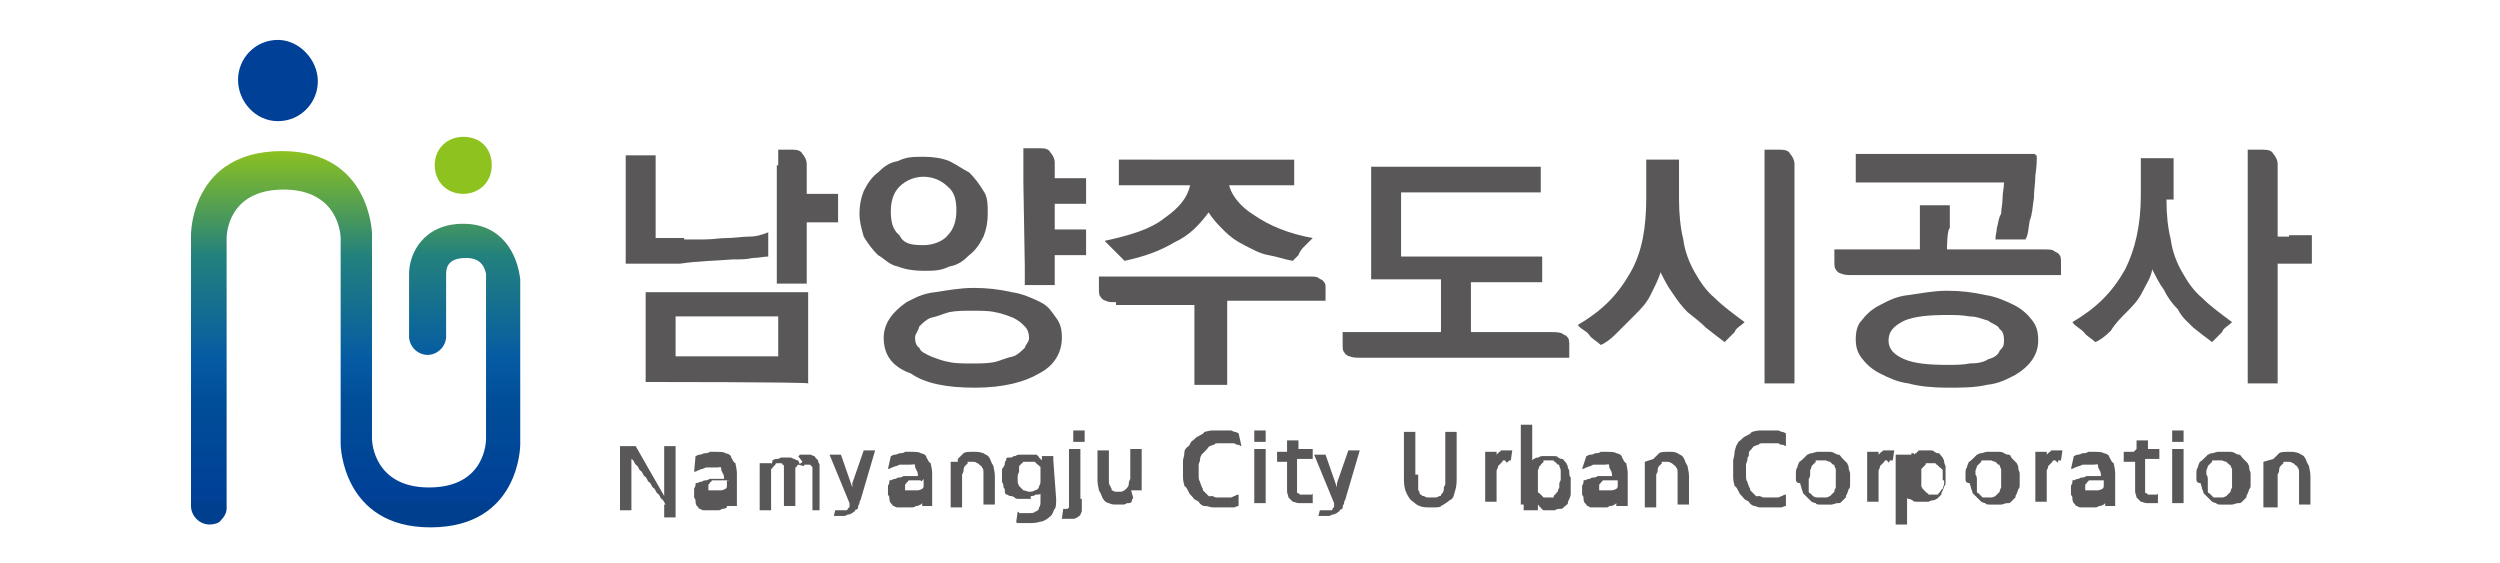
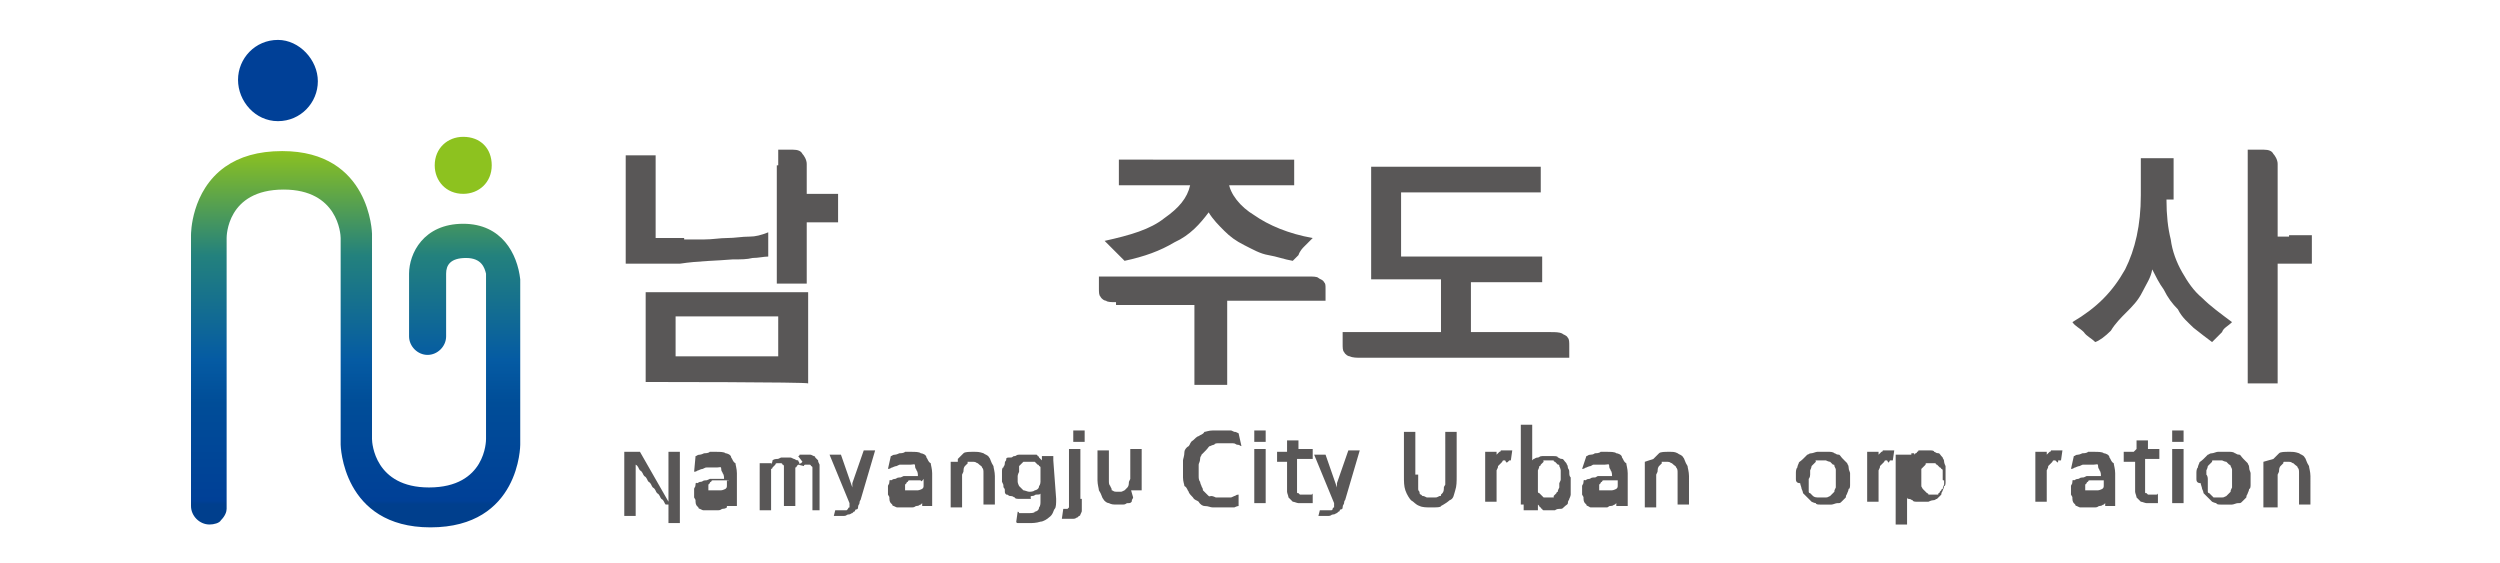
<svg xmlns="http://www.w3.org/2000/svg" version="1.1" id="레이어_1" x="0px" y="0px" viewBox="0 0 175.4 39.5" style="enable-background:new 0 0 175.4 39.5;" xml:space="preserve">
  <style type="text/css">
	.st0{fill:#595757;}
	.st1{fill:#8DC21F;}
	.st2{fill:#004097;}
	.st3{fill:url(#SVGID_1_);}
</style>
  <g>
    <g>
      <g>
        <path class="st0" d="M47.8,16.8c0.6,0,1.1,0,1.6,0c0.6,0,1.1-0.1,1.6-0.1c0.6,0,1-0.1,1.6-0.1c0.4,0,0.8-0.1,1.3-0.3v1.7     c-0.3,0-0.7,0.1-1.1,0.1c-0.4,0.1-0.8,0.1-1.4,0.1c-1.1,0.1-2.4,0.1-3.7,0.3c-1.3,0-2.5,0-3.8,0v-5.6c0-0.3,0-0.6,0-1     c0-0.3,0-0.6,0-1h2.1c0,0.1,0,0.1,0,0.3c0,0.1,0,0.1,0,0.3v5.2h2V16.8z M45.3,26.8v-4.1c0-0.4,0-0.7,0-1.1s0-0.7,0-1.1h11.4     c0,0.4,0,0.7,0,1s0,0.7,0,1v4.4C56.7,26.8,45.3,26.8,45.3,26.8z M54.6,22.2h-7.2V25h7.2V22.2z M54.6,11.6c0-0.3,0-0.4,0-0.7     c0-0.1,0-0.4,0-0.4h1c0.4,0,0.6,0.1,0.7,0.3c0.1,0.1,0.3,0.4,0.3,0.7v2.1h0.8c0.3,0,0.6,0,0.7,0c0.3,0,0.6,0,0.7,0v2     c-0.3,0-0.6,0-0.7,0c-0.3,0-0.6,0-0.7,0h-0.8v3.1c0,0.1,0,0.4,0,0.6c0,0.1,0,0.4,0,0.6h-2.1c0-0.1,0-0.4,0-0.6c0-0.1,0-0.4,0-0.6     v-7.1H54.6z" />
-         <path class="st0" d="M60.3,15c0-0.6,0.1-1.1,0.3-1.6c0.3-0.6,0.6-1,1-1.3c0.4-0.4,0.8-0.7,1.4-0.8c0.6-0.3,1.1-0.3,1.8-0.3     s1.3,0.1,1.8,0.3c0.6,0.3,1,0.6,1.4,0.8c0.4,0.4,0.7,0.8,1,1.3c0.3,0.4,0.3,1,0.3,1.6c0,0.6-0.1,1.1-0.3,1.6     c-0.3,0.6-0.6,1-1,1.3c-0.4,0.4-0.8,0.7-1.4,0.8c-0.6,0.3-1.1,0.3-1.8,0.3s-1.3-0.1-1.8-0.3c-0.6-0.1-1-0.6-1.4-0.8     c-0.4-0.4-0.7-0.8-1-1.3C60.4,15.9,60.3,15.5,60.3,15z M62,23.7c0-1,0.6-1.8,1.6-2.5c0.6-0.3,1.1-0.6,2-0.7     c0.7-0.1,1.7-0.3,2.7-0.3c1,0,1.8,0.1,2.7,0.3c0.7,0.1,1.4,0.4,2,0.7c0.6,0.3,0.8,0.7,1.1,1.1c0.3,0.4,0.4,0.8,0.4,1.4     c0,1.1-0.6,2-1.6,2.5c-1,0.6-2.5,1-4.5,1c-2,0-3.5-0.3-4.5-1C62.5,25.7,62,24.8,62,23.7z M64.8,17.2c0.7,0,1.4-0.3,1.7-0.7     c0.4-0.4,0.6-1,0.6-1.7s-0.1-1.3-0.6-1.7c-0.4-0.4-1-0.7-1.7-0.7s-1.3,0.3-1.7,0.7c-0.4,0.4-0.6,1-0.6,1.7s0.1,1.3,0.6,1.7     C63.4,17.1,63.9,17.2,64.8,17.2z M64.2,23.7c0,0.3,0.1,0.6,0.3,0.7c0.1,0.3,0.4,0.4,0.8,0.6c0.3,0.1,0.7,0.3,1.3,0.4     c0.4,0.1,1,0.1,1.6,0.1c0.6,0,1.1,0,1.6-0.1c0.4-0.1,0.8-0.3,1.3-0.4c0.3-0.1,0.6-0.4,0.8-0.6c0.1-0.3,0.3-0.4,0.3-0.7     s-0.1-0.6-0.3-0.8s-0.4-0.4-0.8-0.6c-0.3-0.1-0.7-0.3-1.3-0.4c-0.4-0.1-1-0.1-1.6-0.1c-0.6,0-1.1,0-1.6,0.1     c-0.4,0.1-0.8,0.3-1.3,0.4c-0.3,0.1-0.6,0.4-0.8,0.6C64.4,23.3,64.2,23.4,64.2,23.7z M71.8,12.8c0-0.1,0-0.4,0-0.7     c0-0.3,0-0.4,0-0.7s0-0.4,0-0.6c0-0.1,0-0.3,0-0.4H73c0.4,0,0.6,0.1,0.7,0.3c0.1,0.1,0.3,0.4,0.3,0.7v1.1h1.4c0.3,0,0.6,0,0.8,0     v1.8c-0.1,0-0.3,0-0.4,0c-0.1,0-0.3,0-0.4,0H74v1.8h1.4c0.3,0,0.6,0,0.8,0v1.8c-0.1,0-0.3,0-0.4,0c-0.1,0-0.3,0-0.4,0H74v1.3     c0,0.1,0,0.3,0,0.4c0,0.1,0,0.3,0,0.4h-2.1c0-0.1,0-0.4,0-0.6c0-0.3,0-0.4,0-0.7L71.8,12.8L71.8,12.8z" />
        <path class="st0" d="M78.3,21.2c-0.3,0-0.6,0-0.7-0.1c-0.1,0-0.3-0.1-0.4-0.3c-0.1-0.1-0.1-0.3-0.1-0.6c0-0.3,0-0.6,0-0.8     c0.3,0,0.4,0,0.7,0c0.1,0,0.4,0,0.6,0h13.4c0.3,0,0.6,0,0.7,0.1c0.1,0.1,0.3,0.1,0.4,0.3C93,19.9,93,20,93,20.3     c0,0.3,0,0.4,0,0.8c-0.3,0-0.4,0-0.7,0c-0.1,0-0.4,0-0.6,0h-5.6V26c0,0.1,0,0.3,0,0.6c0,0.1,0,0.3,0,0.4h-2.3c0-0.1,0-0.3,0-0.4     s0-0.3,0-0.4v-4.8h-5.5V21.2z M86.2,12.8c0.1,0.8,0.8,1.7,1.8,2.3c1,0.7,2.4,1.3,4.1,1.6l-0.6,0.6c-0.1,0.1-0.3,0.3-0.4,0.6     c-0.1,0.1-0.3,0.3-0.4,0.4c-0.6-0.1-1.1-0.3-1.7-0.4c-0.6-0.1-1.1-0.4-1.7-0.7s-1-0.6-1.4-1c-0.4-0.4-0.8-0.8-1.1-1.3     c-0.6,0.8-1.3,1.6-2.4,2.1c-1,0.6-2.1,1-3.5,1.3c-0.1-0.1-0.4-0.4-0.7-0.7c-0.3-0.3-0.6-0.6-0.7-0.7c1.8-0.4,3.2-0.8,4.2-1.6     c1-0.7,1.6-1.4,1.8-2.3h-4c-0.1,0-0.3,0-0.4,0c-0.1,0-0.3,0-0.6,0v-1.8c0.1,0,0.3,0,0.6,0c0.1,0,0.3,0,0.4,0H90     c0.1,0,0.3,0,0.4,0c0.1,0,0.3,0,0.4,0V13c-0.1,0-0.1,0-0.3,0c-0.1,0-0.1,0-0.1,0h-4.2V12.8z" />
        <path class="st0" d="M103.2,23.3h5.6c0.3,0,0.6,0,0.8,0.1c0.1,0.1,0.3,0.1,0.4,0.3c0.1,0.1,0.1,0.3,0.1,0.6c0,0.3,0,0.4,0,0.8     c-0.3,0-0.4,0-0.7,0c-0.1,0-0.4,0-0.6,0H95.5c-0.3,0-0.6,0-0.8-0.1c-0.1,0-0.3-0.1-0.4-0.3c-0.1-0.1-0.1-0.3-0.1-0.6     c0-0.3,0-0.6,0-0.8c0.3,0,0.4,0,0.7,0c0.1,0,0.4,0,0.6,0h5.6v-3.7h-4.9v-6.3c0-0.3,0-0.6,0-0.8c0-0.3,0-0.6,0-0.8h10.7     c0.1,0,0.4,0,0.6,0s0.4,0,0.6,0v1.8c-0.1,0-0.4,0-0.6,0s-0.4,0-0.6,0h-8.6v4.5h8.7c0.1,0,0.4,0,0.6,0c0.1,0,0.4,0,0.6,0v1.8     c-0.1,0-0.4,0-0.6,0c-0.1,0-0.4,0-0.6,0h-3.8V23.3z" />
-         <path class="st0" d="M117.8,14c0,1,0.1,2,0.3,2.8c0.1,0.8,0.4,1.6,0.8,2.3c0.4,0.7,0.8,1.3,1.4,1.8c0.6,0.6,1.3,1.1,2.1,1.7     c-0.3,0.3-0.6,0.4-0.7,0.7c-0.3,0.3-0.4,0.4-0.7,0.7c-0.4-0.3-0.8-0.6-1.3-1c-0.4-0.4-0.8-0.7-1.3-1.1c-0.4-0.4-0.7-0.8-1.1-1.4     c-0.3-0.4-0.6-1-0.8-1.4c-0.1,0.4-0.4,1-0.7,1.6c-0.3,0.6-0.7,1-1.1,1.4c-0.4,0.4-0.8,0.8-1.3,1.3c-0.4,0.4-0.8,0.7-1.1,0.8     c-0.3-0.3-0.6-0.4-0.8-0.7s-0.6-0.4-0.8-0.7c1.7-1,2.8-2.1,3.7-3.7c0.8-1.4,1.1-3.1,1.1-5.2V12c0-0.1,0-0.3,0-0.4s0-0.3,0-0.4     h2.3c0,0.3,0,0.6,0,0.7s0,0.4,0,0.6V14H117.8z M125.9,25.7c0,0.1,0,0.4,0,0.6c0,0.3,0,0.4,0,0.6h-2.1c0-0.1,0-0.4,0-0.6     c0-0.1,0-0.4,0-0.6V11.9c0-0.3,0-0.6,0-0.8c0-0.3,0-0.4,0-0.6h1.1c0.4,0,0.6,0.1,0.7,0.3c0.1,0.1,0.3,0.4,0.3,0.7V25.7z" />
-         <path class="st0" d="M136.6,17.5h6.8c0.3,0,0.6,0,0.7,0.1c0.1,0.1,0.3,0.1,0.4,0.3c0.1,0.1,0.1,0.3,0.1,0.6c0,0.3,0,0.4,0,0.8     c-0.3,0-0.4,0-0.7,0c-0.1,0-0.4,0-0.6,0H130c-0.3,0-0.6,0-0.8-0.1c-0.1,0-0.3-0.1-0.4-0.3c-0.1-0.1-0.1-0.3-0.1-0.6     c0-0.3,0-0.6,0-0.8c0.3,0,0.4,0,0.7,0c0.1,0,0.4,0,0.6,0h4.7v-1.7c0-0.4,0-1,0-1.4h2.1c0,0.3,0,0.6,0,0.8s0,0.6,0,0.8     C136.6,16.1,136.6,17.5,136.6,17.5z M136.6,27.2c-1,0-2-0.1-2.7-0.3c-0.8-0.1-1.4-0.4-2-0.7s-1-0.7-1.3-1.1s-0.4-0.8-0.4-1.3     s0.1-1,0.4-1.3c0.3-0.4,0.7-0.8,1.3-1.1c0.6-0.3,1.1-0.6,2-0.7c0.8-0.1,1.7-0.3,2.7-0.3c1,0,1.8,0.1,2.7,0.3     c0.7,0.1,1.4,0.4,2,0.7s1,0.7,1.3,1.1s0.4,0.8,0.4,1.4c0,1-0.6,1.8-1.6,2.4c-0.6,0.3-1.1,0.6-2,0.7     C138.6,27.2,137.6,27.2,136.6,27.2z M142.9,10.9c0,0.4,0,0.8-0.1,1.4c0,0.6-0.1,1-0.1,1.6c-0.1,0.6-0.1,1.1-0.3,1.6     c-0.1,0.6-0.1,1-0.3,1.3H140c0-0.3,0.1-0.6,0.1-0.8c0.1-0.3,0.1-0.7,0.3-1c0-0.3,0.1-0.7,0.1-1.1c0-0.4,0.1-0.7,0.1-1.1h-9.2     c-0.1,0-0.4,0-0.6,0c-0.1,0-0.4,0-0.6,0v-2c0.1,0,0.1,0,0.3,0c0.1,0,0.1,0,0.3,0h12V10.9z M132.5,23.9c0,0.6,0.4,1,1.1,1.3     c0.7,0.3,1.7,0.4,3,0.4c0.6,0,1.1,0,1.6-0.1c0.6,0,1-0.1,1.3-0.3c0.4-0.1,0.7-0.3,0.8-0.6c0.3-0.3,0.3-0.4,0.3-0.8     c0-0.3-0.1-0.6-0.3-0.7c-0.1-0.3-0.6-0.4-0.8-0.6c-0.4-0.1-0.8-0.3-1.3-0.3c-0.6-0.1-1-0.1-1.6-0.1c-1.3,0-2.3,0.1-3,0.4     C132.8,22.9,132.5,23.3,132.5,23.9z" />
        <path class="st0" d="M152,14c0,1.1,0.1,2,0.3,2.8c0.1,0.8,0.4,1.6,0.8,2.3c0.4,0.7,0.8,1.3,1.4,1.8c0.6,0.6,1.3,1.1,2.1,1.7     c-0.3,0.3-0.6,0.4-0.7,0.7c-0.3,0.3-0.4,0.4-0.7,0.7c-0.4-0.3-0.8-0.6-1.3-1c-0.4-0.4-0.8-0.7-1.1-1.3c-0.4-0.4-0.7-0.8-1-1.4     c-0.3-0.4-0.6-1-0.8-1.4c-0.1,0.6-0.4,1-0.7,1.6c-0.3,0.6-0.7,1-1.1,1.4c-0.4,0.4-0.8,0.8-1.1,1.3c-0.4,0.4-0.8,0.7-1.1,0.8     c-0.3-0.3-0.6-0.4-0.8-0.7c-0.3-0.3-0.6-0.4-0.8-0.7c1.7-1,2.8-2.1,3.7-3.7c0.7-1.4,1.1-3.1,1.1-5.2v-1.8c0-0.1,0-0.3,0-0.4     c0-0.1,0-0.3,0-0.4h2.3c0,0.3,0,0.6,0,0.7s0,0.4,0,0.6V14H152z M160.6,16.5c0.3,0,0.6,0,0.8,0s0.6,0,0.8,0v2c-0.3,0-0.6,0-0.8,0     c-0.3,0-0.6,0-0.8,0h-0.8v7.2c0,0.1,0,0.4,0,0.6c0,0.3,0,0.4,0,0.6h-2.1c0-0.1,0-0.4,0-0.6c0-0.1,0-0.4,0-0.6V11.9     c0-0.3,0-0.6,0-0.8c0-0.3,0-0.4,0-0.6h1.1c0.4,0,0.6,0.1,0.7,0.3c0.1,0.1,0.3,0.4,0.3,0.7v5.1H160.6z" />
      </g>
      <g>
-         <path class="st0" d="M46.7,35.4c-0.1-0.1-0.1-0.3-0.3-0.4c-0.1-0.1-0.1-0.3-0.3-0.4c-0.1-0.1-0.1-0.3-0.3-0.4     c-0.1-0.1-0.1-0.3-0.3-0.4c-0.1-0.1-0.1-0.3-0.3-0.4c-0.1-0.1-0.1-0.3-0.3-0.4c-0.1-0.1-0.1-0.3-0.3-0.4     c-0.1-0.1-0.1-0.3-0.3-0.4l0,0l0,0l0,0l0,0c0,0,0,0,0-0.1c0,0,0,0,0-0.1v3.4v0.1v0.1v0.1v0.1h-0.8v-0.1v-0.1v-0.1v-0.1v-3.5v-0.1     v-0.1c0,0,0,0,0-0.1c0,0,0,0,0-0.1c0,0,0,0,0-0.1c0,0,0,0,0-0.1h1.1l2,3.5l0,0l0,0l0,0l0,0c0,0,0,0,0,0.1c0,0,0,0,0,0.1v-3.1     v-0.1v-0.1c0,0,0,0,0-0.1c0,0,0,0,0-0.1c0,0,0,0,0-0.1c0,0,0,0,0-0.1h0.8v0.1c0,0.1,0,0.1,0,0.3c0,0.1,0,0.1,0,0.3     c0,0.1,0,0.1,0,0.1v3.8c0,0,0,0,0,0.1c0,0,0,0,0,0.1v0.1v0.1h-0.8V35.4z" />
+         <path class="st0" d="M46.7,35.4c-0.1-0.1-0.1-0.3-0.3-0.4c-0.1-0.1-0.1-0.3-0.3-0.4c-0.1-0.1-0.1-0.3-0.3-0.4     c-0.1-0.1-0.1-0.3-0.3-0.4c-0.1-0.1-0.1-0.3-0.3-0.4c-0.1-0.1-0.1-0.3-0.3-0.4     c-0.1-0.1-0.1-0.3-0.3-0.4l0,0l0,0l0,0l0,0c0,0,0,0,0-0.1c0,0,0,0,0-0.1v3.4v0.1v0.1v0.1v0.1h-0.8v-0.1v-0.1v-0.1v-0.1v-3.5v-0.1     v-0.1c0,0,0,0,0-0.1c0,0,0,0,0-0.1c0,0,0,0,0-0.1c0,0,0,0,0-0.1h1.1l2,3.5l0,0l0,0l0,0l0,0c0,0,0,0,0,0.1c0,0,0,0,0,0.1v-3.1     v-0.1v-0.1c0,0,0,0,0-0.1c0,0,0,0,0-0.1c0,0,0,0,0-0.1c0,0,0,0,0-0.1h0.8v0.1c0,0.1,0,0.1,0,0.3c0,0.1,0,0.1,0,0.3     c0,0.1,0,0.1,0,0.1v3.8c0,0,0,0,0,0.1c0,0,0,0,0,0.1v0.1v0.1h-0.8V35.4z" />
        <path class="st0" d="M48.8,32c0.1,0,0.1-0.1,0.3-0.1c0.1,0,0.3-0.1,0.3-0.1c0.1,0,0.3,0,0.4-0.1c0.1,0,0.3,0,0.4,0     c0.3,0,0.6,0,0.7,0.1c0.1,0,0.4,0.1,0.4,0.3c0.1,0.1,0.1,0.3,0.3,0.4c0,0.1,0.1,0.4,0.1,0.7v1.6c0,0,0,0,0,0.1c0,0,0,0,0,0.1     c0,0,0,0,0,0.1c0,0,0,0,0,0.1c0,0,0,0,0,0.1c0,0,0,0,0,0.1c0,0,0,0,0,0.1l0,0h-0.7c0,0,0,0,0-0.1c0,0,0,0,0-0.1l0,0l0,0l0,0l0,0     L51,35.6c0,0-0.1,0.1-0.3,0.1c-0.1,0-0.1,0.1-0.3,0.1c-0.1,0-0.3,0-0.4,0c-0.1,0-0.3,0-0.3,0c-0.1,0-0.1,0-0.3,0     c-0.1,0-0.1,0-0.3-0.1c-0.1,0-0.1-0.1-0.1-0.1l-0.1-0.1c0,0-0.1-0.1-0.1-0.3s0-0.1-0.1-0.3c0-0.1,0-0.1,0-0.3s0-0.3,0-0.3     c0-0.1,0.1-0.1,0.1-0.3s0.1-0.1,0.1-0.1c0.1,0,0.1-0.1,0.3-0.1c0.1,0,0.1-0.1,0.3-0.1c0.1,0,0.1,0,0.3-0.1c0.1,0,0.1,0,0.3,0     c0.1,0,0.1,0,0.3,0h0.1h0.1h0.1h0.1c0-0.1,0-0.3-0.1-0.4c0-0.1-0.1-0.1-0.1-0.3s-0.1-0.1-0.3-0.1c-0.1,0-0.3,0-0.4,0     c-0.1,0-0.1,0-0.3,0c-0.1,0-0.1,0-0.3,0.1c-0.1,0-0.3,0.1-0.3,0.1c-0.1,0-0.1,0.1-0.3,0.1L48.8,32z M51.1,33.7     C51,33.7,51,33.7,51.1,33.7C51,33.7,51,33.7,51.1,33.7c-0.1,0-0.1,0-0.1,0l0,0h-0.1c0,0,0,0-0.1,0c0,0,0,0-0.1,0c0,0,0,0-0.1,0     c0,0,0,0-0.1,0s-0.1,0-0.1,0H50c0,0-0.1,0-0.1,0.1c0,0-0.1,0-0.1,0.1l-0.1,0.1v0.1v0.1v0.1v0.1c0,0,0,0,0.1,0c0,0,0,0,0.1,0H50     c0,0,0,0,0.1,0h0.1c0.1,0,0.3,0,0.4,0c0.1,0,0.3-0.1,0.3-0.1c0.1-0.1,0.1-0.1,0.1-0.3c0-0.1,0-0.3,0-0.4     C51.1,33.9,51.1,33.7,51.1,33.7z" />
        <path class="st0" d="M57,33.3C57,33.3,57,33.2,57,33.3c0-0.1,0-0.1,0-0.1s0,0,0-0.1c0,0,0,0,0-0.1v-0.1v-0.1c0,0,0-0.1-0.1-0.1     c0,0,0-0.1-0.1-0.1h-0.1h-0.1c-0.1,0-0.1,0-0.1,0s-0.1,0-0.1,0.1L56,32.6l-0.1,0.1c0,0,0,0.1-0.1,0.1c0,0,0,0.1,0,0.3     c0,0.1,0,0.1,0,0.3s0,0.1,0,0.3v1.4c0,0,0,0,0,0.1c0,0,0,0,0,0.1v0.1c0,0,0,0,0,0.1h-0.8c0,0,0,0,0-0.1c0,0,0,0,0-0.1     c0,0,0,0,0-0.1c0,0,0,0,0-0.1c0,0,0,0,0-0.1v-0.1c0,0,0,0,0-0.1v-0.1v-1.4V33v-0.1v-0.1v-0.1c0,0,0-0.1-0.1-0.1     c0,0,0-0.1-0.1-0.1h-0.1h-0.1c-0.1,0-0.1,0-0.1,0s-0.1,0-0.1,0.1l-0.1,0.1l-0.1,0.1c0,0,0,0.1-0.1,0.1c0,0,0,0.1,0,0.3     c0,0.1,0,0.1,0,0.3s0,0.1,0,0.3v1.6c0,0,0,0,0,0.1c0,0,0,0,0,0.1v0.1c0,0,0,0,0,0.1h-0.8v-0.1v-0.1v-0.1v-0.1v-2.1V33v-0.1     c0,0,0,0,0-0.1c0,0,0,0,0-0.1c0,0,0,0,0-0.1c0,0,0,0,0-0.1h0.8l0,0l0,0l0,0l0,0v0.1c0-0.1,0.1-0.1,0.1-0.3c0,0,0.1-0.1,0.3-0.1     c0.1,0,0.1,0,0.3-0.1c0.1,0,0.1,0,0.3,0c0.1,0,0.1,0,0.3,0c0.1,0,0.1,0,0.3,0.1c0.1,0,0.1,0.1,0.3,0.1c0,0.1,0.1,0.1,0.1,0.3     c0,0,0-0.1,0.1-0.1l0.1-0.1L56,32c0,0,0.1,0,0.1-0.1h0.1h0.1h0.1h0.1c0.1,0,0.3,0,0.3,0c0.1,0,0.1,0,0.3,0.1     c0.1,0,0.1,0.1,0.1,0.1l0.1,0.1l0.1,0.1c0,0.1,0,0.1,0.1,0.3c0,0.1,0,0.1,0,0.3s0,0.1,0,0.3v1.6c0,0.1,0,0.1,0,0.3     c0,0.1,0,0.1,0,0.3s0,0.1,0,0.3c0,0.1,0,0.1,0,0.1H57v-0.1v-0.1c0,0,0,0,0-0.1v-0.1c0,0,0,0,0-0.1V35V33.3z" />
        <path class="st0" d="M58.6,35.8L58.6,35.8c0.1,0,0.1,0,0.3,0c0,0,0,0,0.1,0c0,0,0,0,0.1,0h0.1h0.1h0.1c0,0,0,0,0.1-0.1     c0,0,0-0.1,0.1-0.1v-0.1v-0.1v-0.1l-1.4-3.4h0.8l0.8,2.3l0,0l0,0l0,0l0,0c0,0,0,0,0,0.1l0,0V34v-0.1l0.8-2.3h0.8L60.4,35     c0,0.1-0.1,0.1-0.1,0.3c0,0.1-0.1,0.1-0.1,0.3S60,35.7,60,35.8c0,0.1-0.1,0.1-0.1,0.1l-0.1,0.1c-0.1,0-0.1,0.1-0.3,0.1     c-0.1,0-0.1,0.1-0.3,0.1c-0.1,0-0.1,0-0.3,0h-0.1h-0.1h-0.1h-0.1L58.6,35.8z" />
        <path class="st0" d="M62.5,32c0.1,0,0.1-0.1,0.3-0.1c0.1,0,0.3-0.1,0.3-0.1c0.1,0,0.3,0,0.4-0.1c0.1,0,0.3,0,0.4,0     c0.3,0,0.6,0,0.7,0.1c0.1,0,0.4,0.1,0.4,0.3c0.1,0.1,0.1,0.3,0.3,0.4c0,0.1,0.1,0.4,0.1,0.7v1.6c0,0,0,0,0,0.1c0,0,0,0,0,0.1     c0,0,0,0,0,0.1c0,0,0,0,0,0.1c0,0,0,0,0,0.1c0,0,0,0,0,0.1c0,0,0,0,0,0.1l0,0h-0.7c0,0,0,0,0-0.1c0,0,0,0,0-0.1l0,0l0,0l0,0l0,0     l-0.1,0.1c-0.1,0-0.1,0.1-0.3,0.1c-0.1,0-0.1,0.1-0.3,0.1c-0.1,0-0.3,0-0.4,0c-0.1,0-0.3,0-0.3,0c-0.1,0-0.1,0-0.3,0     c-0.1,0-0.1,0-0.3-0.1c-0.1,0-0.1-0.1-0.1-0.1l-0.1-0.1c0,0-0.1-0.1-0.1-0.3s0-0.1-0.1-0.3c0-0.1,0-0.1,0-0.3s0-0.3,0-0.3     c0-0.1,0.1-0.1,0.1-0.3s0.1-0.1,0.1-0.1c0.1,0,0.1-0.1,0.3-0.1c0.1,0,0.1-0.1,0.3-0.1c0.1,0,0.1,0,0.3-0.1c0.1,0,0.1,0,0.3,0     s0.1,0,0.3,0h0.1h0.1h0.1h0.1c0-0.1,0-0.3-0.1-0.4c0-0.1-0.1-0.1-0.1-0.3s-0.1-0.1-0.3-0.1s-0.3,0-0.4,0c-0.1,0-0.1,0-0.3,0     c-0.1,0-0.1,0-0.3,0.1c-0.1,0-0.3,0.1-0.3,0.1c-0.1,0-0.1,0.1-0.3,0.1L62.5,32z M64.6,33.7L64.6,33.7L64.6,33.7     c-0.1,0-0.1,0-0.1,0l0,0h-0.1c0,0,0,0-0.1,0c0,0,0,0-0.1,0c-0.1,0,0,0-0.1,0c0,0,0,0-0.1,0c-0.1,0-0.1,0-0.1,0h-0.1     c0,0-0.1,0-0.1,0.1c0,0-0.1,0-0.1,0.1l-0.1,0.1v0.1v0.1v0.1v0.1c0,0,0,0,0.1,0c0,0,0,0,0.1,0h0.1h0.1h0.1c0.1,0,0.3,0,0.4,0     s0.3-0.1,0.3-0.1c0.1-0.1,0.1-0.1,0.1-0.3c0-0.1,0-0.3,0-0.4C64.6,33.9,64.6,33.7,64.6,33.7z" />
        <path class="st0" d="M67.2,32.2c0.1-0.1,0.3-0.3,0.4-0.4c0.1-0.1,0.4-0.1,0.7-0.1c0.3,0,0.4,0,0.7,0.1c0.1,0.1,0.3,0.1,0.4,0.3     c0.1,0.1,0.1,0.3,0.3,0.6c0,0.1,0.1,0.4,0.1,0.7V35c0,0.1,0,0.1,0,0.3s0,0.1,0,0.1H69v-0.1v-0.1V35v-0.1v-1.1c0-0.1,0-0.4,0-0.6     s0-0.3-0.1-0.4c0-0.1-0.1-0.1-0.3-0.3c-0.1,0-0.1-0.1-0.3-0.1c-0.1,0-0.1,0-0.3,0s-0.1,0-0.1,0.1l-0.1,0.1l-0.1,0.1     c0,0-0.1,0.1-0.1,0.3c0,0.1,0,0.1-0.1,0.3c0,0.1,0,0.1,0,0.3c0,0.1,0,0.1,0,0.3v1.3v0.1c0,0,0,0,0,0.1c0,0,0,0,0,0.1     c0,0,0,0,0,0.1h-0.8v-0.1v-0.1v-0.1v-0.1V33v-0.1v-0.1c0,0,0,0,0-0.1c0,0,0,0,0-0.1c0,0,0,0,0-0.1c0,0,0,0,0-0.1h0.8l0,0l0,0l0,0     l0,0v0H67.2z" />
        <path class="st0" d="M74.1,35c0,0.3,0,0.6-0.1,0.7c-0.1,0.1-0.1,0.4-0.4,0.6c-0.1,0.1-0.4,0.3-0.6,0.3c-0.3,0.1-0.6,0.1-0.8,0.1     H72h-0.1h-0.1h-0.1h-0.1h-0.1h-0.1c0,0-0.1,0-0.1-0.1l0.1-0.7c0,0,0.1,0,0.1,0.1h0.1h0.1h0.1h0.1H72h0.1h0.1c0.1,0,0.4,0,0.4-0.1     c0.1,0,0.3-0.1,0.3-0.3c0.1-0.1,0.1-0.3,0.1-0.4s0-0.3,0-0.6c0,0.1-0.1,0.1-0.3,0.1c-0.1,0-0.1,0.1-0.3,0.1S72.4,35,72.3,35     c-0.1,0-0.3,0-0.4,0c-0.1,0-0.3,0-0.4,0c-0.1,0-0.3,0-0.3-0.1c-0.1,0-0.1-0.1-0.3-0.1s-0.1-0.1-0.3-0.1c-0.1-0.1-0.1-0.1-0.1-0.3     s-0.1-0.1-0.1-0.3c0-0.1,0-0.1-0.1-0.3c0-0.1,0-0.3,0-0.3c0-0.1,0-0.3,0-0.4s0-0.3,0.1-0.3c0-0.1,0.1-0.1,0.1-0.3     s0.1-0.1,0.1-0.3c0-0.1,0.1-0.1,0.3-0.1s0.1-0.1,0.3-0.1c0.1,0,0.1-0.1,0.3-0.1s0.3,0,0.4,0s0.1,0,0.3,0s0.1,0,0.3,0h0.1h0.1     c0,0,0.1,0,0.1,0.1c0,0,0.1,0,0.1,0.1c0,0,0,0,0.1,0.1c0,0,0,0,0.1,0.1c0,0,0,0,0-0.1c0,0,0,0,0-0.1l0,0l0,0l0,0c0,0,0,0,0-0.1     h0.8V32v0.1c0,0.1,0,0.1,0,0.1v0.1L74.1,35L74.1,35z M71.4,33.4c0,0.1,0,0.3,0,0.4c0,0.1,0.1,0.3,0.1,0.3     c0.1,0.1,0.1,0.1,0.3,0.3c0.1,0,0.3,0.1,0.4,0.1s0.3,0,0.4-0.1c0.1,0,0.3-0.1,0.3-0.3c0.1-0.1,0.1-0.3,0.1-0.3c0-0.1,0-0.3,0-0.4     s0-0.1,0-0.3c0-0.1,0-0.1,0-0.3c0,0,0-0.1-0.1-0.1c0,0,0-0.1-0.1-0.1l-0.1-0.1l-0.1-0.1h-0.1c0,0-0.1,0-0.3,0c-0.1,0-0.1,0-0.3,0     s-0.1,0-0.1,0l-0.1,0.1l-0.1,0.1l-0.1,0.1v0.1c0,0.1,0,0.1,0,0.3C71.4,33.3,71.4,33.4,71.4,33.4z" />
        <path class="st0" d="M75.9,35C75.9,35.1,75.9,35.1,75.9,35c0,0.1,0,0.1,0,0.3v0.1v0.1c0,0.1,0,0.1,0,0.3c0,0.1,0,0.1-0.1,0.3     c0,0.1-0.1,0.1-0.1,0.1l-0.1,0.1c-0.1,0-0.1,0.1-0.3,0.1c-0.1,0-0.3,0-0.4,0c0,0,0,0-0.1,0c0,0,0,0-0.1,0c0,0,0,0-0.1,0     c0,0,0,0-0.1,0l0.1-0.7l0,0l0,0l0,0l0,0c0,0,0,0,0.1,0c0,0,0,0,0.1,0s0.1,0,0.1,0l0.1-0.1c0,0,0-0.1,0-0.3s0-0.1,0-0.3v-2.7     c0,0,0,0,0-0.1c0,0,0,0,0-0.1c0,0,0,0,0-0.1c0,0,0,0,0-0.1c0,0,0,0,0-0.1c0,0,0,0,0-0.1c0,0,0,0,0-0.1c0,0,0,0,0-0.1h0.8     c0,0,0,0.1,0,0.3c0,0.1,0,0.1,0,0.3s0,0.1,0,0.3s0,0.1,0,0.3V35H75.9z M76.1,31h-0.8v-0.8h0.8V31z" />
        <path class="st0" d="M79.5,34.9c0,0.1-0.1,0.1-0.1,0.3c-0.1,0.1-0.1,0.1-0.3,0.1c-0.1,0-0.1,0.1-0.3,0.1c-0.1,0-0.3,0-0.4,0     c-0.3,0-0.4,0-0.6-0.1c-0.1,0-0.3-0.1-0.4-0.3c-0.1-0.1-0.1-0.3-0.3-0.6c0-0.1-0.1-0.4-0.1-0.7V32c0,0,0,0,0-0.1v-0.1     c0,0,0,0,0-0.1v-0.1h0.8v0.1v0.1c0,0.1,0,0.1,0,0.1V32v1.1c0,0.3,0,0.4,0,0.6s0,0.3,0.1,0.4c0,0.1,0.1,0.1,0.1,0.3     c0.1,0,0.1,0.1,0.3,0.1s0.1,0,0.3,0c0.1,0,0.1,0,0.3-0.1l0.1-0.1l0.1-0.1c0,0,0.1-0.1,0.1-0.3c0-0.1,0-0.1,0.1-0.3     c0-0.1,0-0.1,0-0.3c0-0.1,0-0.1,0-0.3v-1.1c0,0,0,0,0-0.1v-0.1c0,0,0,0,0-0.1v-0.1h0.8v0.1v0.1c0,0.1,0,0.1,0,0.1v0.1V34v0.1v0.1     c0,0.1,0,0.1,0,0.1v0.1h-0.8c0,0,0,0,0-0.1c0,0,0,0,0-0.1l0,0l0,0L79.5,34.9L79.5,34.9z" />
        <path class="st0" d="M87.1,31.3c-0.1,0-0.1-0.1-0.3-0.1c-0.1,0-0.1-0.1-0.3-0.1s-0.1,0-0.3,0c-0.1,0-0.1,0-0.3,0     c-0.1,0-0.3,0-0.4,0c-0.1,0-0.3,0-0.3,0.1c-0.1,0-0.3,0.1-0.3,0.1c-0.1,0-0.1,0.1-0.3,0.3c-0.1,0.1-0.1,0.1-0.3,0.3     c0,0.1-0.1,0.1-0.1,0.3s-0.1,0.3-0.1,0.4s0,0.3,0,0.4s0,0.3,0,0.4c0,0.1,0,0.3,0.1,0.4c0,0.1,0.1,0.3,0.1,0.3     c0,0.1,0.1,0.1,0.1,0.3c0.1,0.1,0.1,0.1,0.3,0.3s0.1,0.1,0.3,0.1c0.1,0,0.3,0.1,0.3,0.1c0.1,0,0.3,0,0.4,0s0.1,0,0.3,0     s0.1,0,0.3,0c0.1,0,0.1,0,0.3-0.1c0.1,0,0.1-0.1,0.3-0.1v0.8c-0.1,0-0.3,0.1-0.3,0.1c-0.1,0-0.1,0-0.3,0c-0.1,0-0.3,0-0.3,0     c-0.1,0-0.1,0-0.3,0c-0.1,0-0.4,0-0.6,0s-0.3-0.1-0.6-0.1c-0.1,0-0.3-0.1-0.4-0.3c-0.1-0.1-0.3-0.1-0.4-0.3     c-0.1-0.1-0.3-0.3-0.3-0.4c-0.1-0.1-0.1-0.3-0.3-0.4c0-0.1-0.1-0.3-0.1-0.6c0-0.1,0-0.4,0-0.6c0-0.1,0-0.4,0-0.6     c0-0.1,0.1-0.3,0.1-0.6c0-0.1,0.1-0.3,0.3-0.4c0.1-0.1,0.1-0.3,0.3-0.4c0.1-0.1,0.3-0.3,0.4-0.3c0.1-0.1,0.3-0.1,0.4-0.3     c0.1,0,0.3-0.1,0.6-0.1c0.1,0,0.4,0,0.6,0c0.1,0,0.1,0,0.3,0s0.1,0,0.3,0c0.1,0,0.1,0,0.3,0.1c0.1,0,0.1,0,0.3,0.1L87.1,31.3z" />
        <path class="st0" d="M88.8,31h-0.8v-0.8h0.8V31z M88.8,34.9V35v0.1v0.1v0.1h-0.8c0,0,0,0,0-0.1c0,0,0,0,0-0.1c0,0,0,0,0-0.1v-0.1     c0,0,0,0,0-0.1c0,0,0,0,0-0.1c0,0,0,0,0-0.1c0,0,0,0,0-0.1v-2.1V32v-0.1c0,0,0,0,0-0.1c0,0,0,0,0-0.1c0,0,0,0,0-0.1     c0,0,0,0,0-0.1h0.8v0.1v0.1v0.1v0.1V34.9z" />
        <path class="st0" d="M90.3,31.5v-0.1v-0.1c0,0,0,0,0-0.1c0,0,0,0,0-0.1c0,0,0,0,0-0.1c0,0,0,0,0-0.1h0.8v0.1v0.1V31v0.1v0.4h0.4     h0.1h0.1H92h0.1v0.7H92h-0.1h-0.1h-0.1H91v2c0,0.1,0,0.3,0,0.3c0,0.1,0,0.1,0.1,0.1l0.1,0.1c0,0,0.1,0,0.3,0h0.1h0.1H92     c0,0,0.1,0,0.1-0.1v0.7H92h-0.1h-0.1h-0.1c-0.1,0-0.3,0-0.6,0c-0.1,0-0.3-0.1-0.4-0.1c-0.1-0.1-0.1-0.1-0.3-0.3     c0-0.1-0.1-0.3-0.1-0.4v-2.1h-0.3h-0.1h-0.1h-0.1h-0.1v-0.7h0.1h0.1h0.1h0.1h0.3v-0.3H90.3z" />
        <path class="st0" d="M92.6,35.8L92.6,35.8c0.1,0,0.1,0,0.3,0c0,0,0,0,0.1,0c0,0,0,0,0.1,0h0.1h0.1h0.1c0,0,0.1,0,0.1-0.1     c0,0,0-0.1,0.1-0.1v-0.1v-0.1v-0.1l-1.4-3.4h0.8l0.8,2.3l0,0l0,0l0,0l0,0c0,0,0,0,0,0.1l0,0V34v-0.1l0.8-2.3h0.8L94.4,35     c0,0.1-0.1,0.1-0.1,0.3c0,0.1-0.1,0.1-0.1,0.3S94,35.7,94,35.8c0,0.1-0.1,0.1-0.1,0.1l-0.1,0.1c-0.1,0-0.1,0.1-0.3,0.1     c-0.1,0-0.1,0.1-0.3,0.1s-0.1,0-0.3,0h-0.1h-0.1h-0.1h-0.1L92.6,35.8z" />
        <path class="st0" d="M99.5,33.3c0,0.1,0,0.3,0,0.4s0,0.3,0,0.3c0,0.1,0,0.1,0,0.3s0.1,0.1,0.1,0.3c0,0.1,0.1,0.1,0.1,0.1l0.1,0.1     c0.1,0,0.1,0,0.3,0.1c0.1,0,0.1,0,0.3,0c0.1,0,0.1,0,0.3,0c0.1,0,0.1,0,0.3-0.1c0.1,0,0.1,0,0.1-0.1l0.1-0.1c0,0,0.1-0.1,0.1-0.3     s0-0.1,0.1-0.3c0-0.1,0-0.1,0-0.3s0-0.3,0-0.4v-2.1V31c0,0,0-0.1,0-0.3c0,0,0,0,0-0.1c0,0,0,0,0-0.1c0,0,0,0,0-0.1c0,0,0,0,0-0.1     h0.8c0,0.1,0,0.1,0,0.3c0,0,0,0.1,0,0.3c0,0.1,0,0.1,0,0.3v0.1v2.1c0,0.4,0,0.7-0.1,1s-0.1,0.6-0.4,0.7c-0.1,0.1-0.4,0.3-0.6,0.4     c0,0.1-0.3,0.1-0.7,0.1c-0.3,0-0.6,0-0.8-0.1c-0.3-0.1-0.4-0.3-0.6-0.4c-0.1-0.1-0.3-0.4-0.4-0.7c-0.1-0.3-0.1-0.6-0.1-1v-2.1V31     c0,0,0-0.1,0-0.3c0,0,0,0,0-0.1c0,0,0,0,0-0.1c0,0,0,0,0-0.1c0,0,0,0,0-0.1h0.8v0.1v0.1v0.1v0.1V33.3z" />
        <path class="st0" d="M105.6,32.3c-0.1,0-0.1,0-0.1,0s-0.1,0-0.1,0.1l-0.1,0.1l-0.1,0.1l-0.1,0.1c0,0.1,0,0.1-0.1,0.3     c0,0.1,0,0.1,0,0.3c0,0.1,0,0.1,0,0.3V35c0,0.1,0,0.1,0,0.1v0.1h-0.8v-0.1V35c0,0,0,0,0-0.1v-0.1c0,0,0,0,0-0.1v-0.1v-2.3     c0,0,0,0,0-0.1c0,0,0,0,0-0.1c0,0,0,0,0-0.1c0,0,0,0,0-0.1v-0.1v-0.1h0.8l0,0l0,0l0,0l0,0v0.3c0,0,0,0,0-0.1c0,0,0,0,0.1-0.1     c0,0,0,0,0.1-0.1c0,0,0.1,0,0.1-0.1h0.1h0.1h0.1h0.1h0.1h0.1h0.1h0.1l-0.1,0.7H106h-0.1C105.7,32.5,105.7,32.5,105.6,32.3     L105.6,32.3z" />
        <path class="st0" d="M106.7,35.4c0-0.1,0-0.1,0-0.3c0-0.1,0-0.1,0-0.1s0,0,0-0.1c0,0,0,0,0-0.1c0,0,0,0,0-0.1c0,0,0,0,0-0.1v-4     c0,0,0,0,0-0.1c0,0,0,0,0-0.1c0,0,0,0,0-0.1c0,0,0,0,0-0.1c0,0,0,0,0-0.1c0,0,0,0,0-0.1c0,0,0,0,0-0.1c0,0,0,0,0-0.1h0.8     c0,0.1,0,0.1,0,0.3c0,0.1,0,0.1,0,0.3c0,0.1,0,0.1,0,0.3s0,0.1,0,0.3v1.3l0.1-0.1c0.1,0,0.1-0.1,0.3-0.1c0.1,0,0.1-0.1,0.3-0.1     s0.3,0,0.4,0c0.1,0,0.3,0,0.4,0s0.3,0,0.3,0.1c0.1,0,0.1,0.1,0.3,0.1c0.1,0,0.1,0.1,0.3,0.3c0,0.1,0.1,0.1,0.1,0.3     c0,0.1,0.1,0.1,0.1,0.3s0,0.3,0.1,0.4c0,0.1,0,0.3,0,0.4c0,0.1,0,0.3,0,0.4c0,0.1,0,0.3,0,0.4c0,0.1-0.1,0.3-0.1,0.3     c0,0.1-0.1,0.1-0.1,0.3c0,0.1-0.1,0.1-0.3,0.3c-0.1,0.1-0.1,0.1-0.3,0.1s-0.3,0.1-0.3,0.1c-0.1,0-0.3,0-0.4,0c-0.1,0-0.1,0-0.1,0     h-0.1h-0.1h-0.1c0,0-0.1,0-0.1-0.1c0,0-0.1,0-0.1-0.1c0,0-0.1,0-0.1-0.1c0,0,0,0-0.1-0.1v0.1l0,0c0,0,0,0,0,0.1v0.1     c0,0,0,0,0,0.1h-1V35.4z M109.5,33.6c0-0.1,0-0.1,0-0.3s0-0.1,0-0.3c0,0,0-0.1-0.1-0.3c0-0.1,0-0.1-0.1-0.1l-0.1-0.1l-0.1-0.1     c0,0-0.1,0-0.1-0.1c-0.1,0-0.1,0-0.3,0c-0.1,0-0.1,0-0.3,0s-0.1,0-0.1,0.1l-0.1,0.1l-0.1,0.1c0,0.1-0.1,0.1-0.1,0.1     s0,0.1-0.1,0.3c0,0.1,0,0.1,0,0.3s0,0.1,0,0.3c0,0.1,0,0.1,0,0.3s0,0.1,0,0.3c0,0.1,0,0.1,0,0.3c0,0,0,0.1,0.1,0.1l0.1,0.1     l0.1,0.1l0.1,0.1c0.1,0,0.1,0,0.3,0c0.1,0,0.1,0,0.3,0s0.1,0,0.1-0.1l0.1-0.1l0.1-0.1c0,0,0-0.1,0.1-0.1c0-0.1,0-0.1,0.1-0.3     c0-0.1,0-0.1,0-0.3C109.5,33.7,109.5,33.7,109.5,33.6z" />
        <path class="st0" d="M111.3,32c0.1,0,0.1-0.1,0.3-0.1s0.3-0.1,0.3-0.1c0.1,0,0.3,0,0.4-0.1c0.1,0,0.3,0,0.4,0     c0.3,0,0.6,0,0.7,0.1c0.1,0,0.4,0.1,0.4,0.3c0.1,0.1,0.1,0.3,0.3,0.4c0,0.1,0.1,0.4,0.1,0.7v1.6c0,0,0,0,0,0.1c0,0,0,0,0,0.1     c0,0,0,0,0,0.1c0,0,0,0,0,0.1c0,0,0,0,0,0.1c0,0,0,0,0,0.1c0,0,0,0,0,0.1l0,0h-0.8c0,0,0,0,0-0.1c0,0,0,0,0-0.1l0,0l0,0l0,0l0,0     l-0.1,0.1c-0.1,0-0.1,0.1-0.3,0.1s-0.1,0.1-0.3,0.1c-0.1,0-0.3,0-0.4,0c-0.1,0-0.3,0-0.3,0c-0.1,0-0.1,0-0.3,0s-0.1,0-0.3-0.1     c-0.1,0-0.1-0.1-0.1-0.1l-0.1-0.1c0,0-0.1-0.1-0.1-0.3s0-0.1-0.1-0.3c0-0.1,0-0.1,0-0.3s0-0.3,0-0.3c0-0.1,0.1-0.1,0.1-0.3     s0.1-0.1,0.1-0.1c0.1,0,0.1-0.1,0.3-0.1c0.1,0,0.1-0.1,0.3-0.1s0.1,0,0.3-0.1c0.1,0,0.1,0,0.3,0c0.1,0,0.1,0,0.3,0h0.1h0.1h0.1     h0.1c0-0.1,0-0.3-0.1-0.4c0-0.1-0.1-0.1-0.1-0.3s-0.1-0.1-0.3-0.1s-0.3,0-0.4,0s-0.1,0-0.3,0s-0.1,0-0.3,0.1     c-0.1,0-0.3,0.1-0.3,0.1c-0.1,0-0.1,0.1-0.3,0.1L111.3,32z M113.5,33.7L113.5,33.7C113.3,33.7,113.3,33.7,113.5,33.7     c-0.1,0-0.1,0-0.1,0l0,0h-0.1c0,0,0,0-0.1,0c0,0,0,0-0.1,0c0,0,0,0-0.1,0c0,0,0,0-0.1,0c-0.1,0-0.1,0-0.3,0h-0.1     c0,0-0.1,0-0.1,0.1c0,0-0.1,0-0.1,0.1l-0.1,0.1v0.1v0.1v0.1v0.1c0,0,0,0,0.1,0c0,0,0,0,0.1,0h0.1c0,0,0,0,0.1,0h0.1     c0.1,0,0.3,0,0.4,0s0.3-0.1,0.3-0.1c0.1-0.1,0.1-0.1,0.1-0.3c0-0.1,0-0.3,0-0.4v-0.1H113.5z" />
        <path class="st0" d="M116,32.2c0.1-0.1,0.3-0.3,0.4-0.4c0.1-0.1,0.4-0.1,0.7-0.1c0.3,0,0.4,0,0.6,0.1c0.1,0.1,0.3,0.1,0.4,0.3     c0.1,0.1,0.1,0.3,0.3,0.6c0,0.1,0.1,0.4,0.1,0.7V35c0,0.1,0,0.1,0,0.3s0,0.1,0,0.1h-0.8v-0.1v-0.1V35v-0.1v-1.1     c0-0.1,0-0.4,0-0.6s0-0.3-0.1-0.4c0-0.1-0.1-0.1-0.3-0.3c-0.1,0-0.1-0.1-0.3-0.1c-0.1,0-0.1,0-0.3,0s-0.1,0-0.1,0.1l-0.1,0.1     l-0.1,0.1c0,0-0.1,0.1-0.1,0.3c0,0.1,0,0.1-0.1,0.3c0,0.1,0,0.1,0,0.3c0,0.1,0,0.1,0,0.3v1.3v0.1c0,0,0,0,0,0.1c0,0,0,0,0,0.1     c0,0,0,0,0,0.1h-0.8v-0.1v-0.1v-0.1v-0.1V33v-0.1v-0.1c0,0,0,0,0-0.1c0,0,0,0,0-0.1c0,0,0,0,0-0.1c0,0,0,0,0-0.1L116,32.2     L116,32.2L116,32.2L116,32.2L116,32.2L116,32.2L116,32.2z" />
-         <path class="st0" d="M125.3,31.3c-0.1,0-0.1-0.1-0.3-0.1s-0.1-0.1-0.3-0.1c-0.1,0-0.1,0-0.3,0s-0.1,0-0.3,0c-0.1,0-0.3,0-0.4,0     c-0.1,0-0.3,0-0.3,0.1c-0.1,0-0.3,0.1-0.3,0.1c-0.1,0-0.1,0.1-0.3,0.3c-0.1,0.1-0.1,0.1-0.1,0.3s-0.1,0.1-0.1,0.3     s-0.1,0.3-0.1,0.4s0,0.3,0,0.4s0,0.3,0,0.4c0,0.1,0,0.3,0.1,0.4c0,0.1,0.1,0.3,0.1,0.3c0,0.1,0.1,0.1,0.1,0.3     c0.1,0.1,0.1,0.1,0.3,0.3s0.1,0.1,0.3,0.1c0.1,0,0.3,0.1,0.3,0.1c0.1,0,0.3,0,0.4,0s0.1,0,0.3,0s0.1,0,0.3,0c0.1,0,0.1,0,0.3-0.1     c0.1,0,0.1-0.1,0.3-0.1v0.8c-0.1,0-0.3,0.1-0.3,0.1c-0.1,0-0.3,0-0.3,0c-0.1,0-0.3,0-0.3,0c-0.1,0-0.1,0-0.3,0     c-0.1,0-0.4,0-0.6,0s-0.3-0.1-0.4-0.1s-0.3-0.1-0.4-0.3c-0.1-0.1-0.3-0.1-0.4-0.3c-0.1-0.1-0.3-0.3-0.3-0.4     c-0.1-0.1-0.1-0.3-0.3-0.4c0-0.1-0.1-0.3-0.1-0.6c0-0.1,0-0.4,0-0.6c0-0.1,0-0.4,0-0.6c0-0.1,0.1-0.3,0.1-0.6     c0-0.1,0.1-0.3,0.1-0.4c0.1-0.1,0.1-0.3,0.3-0.4c0.1-0.1,0.3-0.3,0.4-0.3c0.1-0.1,0.3-0.1,0.4-0.3c0.1,0,0.3-0.1,0.6-0.1     c0.1,0,0.4,0,0.6,0c0.1,0,0.1,0,0.3,0s0.1,0,0.3,0c0.1,0,0.1,0,0.3,0.1c0.1,0,0.1,0,0.3,0.1V31.3z" />
        <path class="st0" d="M126,33.6c0-0.1,0-0.3,0-0.4s0-0.3,0.1-0.4c0-0.1,0.1-0.3,0.1-0.3c0-0.1,0.1-0.1,0.3-0.3     c0.1-0.1,0.1-0.1,0.3-0.3c0.1,0,0.1-0.1,0.3-0.1c0.1,0,0.3-0.1,0.4-0.1c0.1,0,0.3,0,0.4,0c0.1,0,0.3,0,0.4,0s0.3,0,0.4,0.1     c0.1,0,0.1,0.1,0.3,0.1c0.1,0,0.1,0.1,0.3,0.3c0.1,0.1,0.1,0.1,0.3,0.3c0,0.1,0.1,0.1,0.1,0.3s0.1,0.3,0.1,0.4c0,0.1,0,0.3,0,0.4     c0,0.1,0,0.3,0,0.4c0,0.1,0,0.3-0.1,0.3c0,0.1-0.1,0.3-0.1,0.3c0,0.1-0.1,0.1-0.1,0.3c-0.1,0.1-0.1,0.1-0.3,0.3     c-0.1,0.1-0.1,0.1-0.3,0.1c-0.1,0-0.3,0.1-0.4,0.1s-0.3,0-0.4,0c-0.1,0-0.3,0-0.4,0c-0.1,0-0.3,0-0.3-0.1c-0.1,0-0.3-0.1-0.3-0.1     c-0.1-0.1-0.1-0.1-0.3-0.3c-0.1-0.1-0.1-0.1-0.3-0.3c0-0.1-0.1-0.3-0.1-0.3c0-0.1-0.1-0.3-0.1-0.4C126,33.9,126,33.7,126,33.6z      M126.9,33.6c0,0.1,0,0.1,0,0.3s0,0.1,0,0.3c0,0.1,0,0.1,0,0.3c0,0,0,0.1,0.1,0.1l0.1,0.1l0.1,0.1c0,0,0.1,0.1,0.3,0.1     s0.1,0,0.3,0c0.1,0,0.1,0,0.3,0c0.1,0,0.1,0,0.3-0.1l0.1-0.1l0.1-0.1l0.1-0.1c0-0.1,0-0.1,0.1-0.3c0-0.1,0-0.1,0-0.3s0-0.1,0-0.3     c0-0.1,0-0.1,0-0.3s0-0.1,0-0.3c0-0.1,0-0.1-0.1-0.3c0-0.1,0-0.1-0.1-0.1l-0.1-0.1l-0.1-0.1c0,0-0.1,0-0.3-0.1     c-0.1,0-0.1,0-0.3,0c-0.1,0-0.1,0-0.3,0s-0.1,0-0.1,0.1l-0.1,0.1l-0.1,0.1l-0.1,0.1c0,0,0,0.1-0.1,0.3c0,0.1,0,0.1,0,0.3     S126.9,33.6,126.9,33.6z" />
        <path class="st0" d="M132.4,32.3c-0.1,0-0.1,0-0.1,0s-0.1,0-0.1,0.1l-0.1,0.1l-0.1,0.1l-0.1,0.1c0,0.1,0,0.1-0.1,0.3     c0,0.1,0,0.1,0,0.3c0,0.1,0,0.1,0,0.3V35c0,0.1,0,0.1,0,0.1v0.1h-0.8v-0.1V35c0,0,0,0,0-0.1v-0.1c0,0,0,0,0-0.1v-0.1v-2.3     c0,0,0,0,0-0.1c0,0,0,0,0-0.1c0,0,0,0,0-0.1c0,0,0,0,0-0.1v-0.1v-0.1h0.8l0,0l0,0l0,0l0,0v0.3c0,0,0,0,0-0.1c0,0,0,0,0.1-0.1     c0,0,0,0,0.1-0.1c0,0,0.1,0,0.1-0.1h0.1h0.1h0.1h0.1h0.1h0.1h0.1h0.1l-0.1,0.7h-0.1h-0.1C132.5,32.5,132.5,32.5,132.4,32.3     L132.4,32.3z" />
        <path class="st0" d="M134.3,31.8C134.3,31.8,134.3,31.9,134.3,31.8C134.3,31.9,134.3,31.9,134.3,31.8c0,0.1,0,0.1,0,0.1l0,0V32     c0,0,0,0,0-0.1c0,0,0,0,0.1-0.1c0,0,0.1,0,0.1-0.1c0,0,0.1,0,0.1-0.1h0.1h0.1h0.1h0.1c0.1,0,0.3,0,0.4,0c0.1,0,0.3,0,0.3,0.1     c0.1,0,0.1,0.1,0.3,0.1c0.1,0,0.1,0.1,0.3,0.3c0,0.1,0.1,0.1,0.1,0.3c0,0.1,0.1,0.3,0.1,0.3c0,0.1,0,0.3,0,0.4s0,0.3,0,0.4     c0,0.1,0,0.3,0,0.3c0,0.1,0,0.3-0.1,0.3c0,0.1-0.1,0.3-0.1,0.3c0,0.1-0.1,0.1-0.1,0.3c-0.1,0.1-0.1,0.1-0.3,0.3     c-0.1,0-0.1,0.1-0.3,0.1c-0.1,0-0.3,0.1-0.3,0.1c-0.1,0-0.3,0-0.4,0c-0.1,0-0.3,0-0.4,0s-0.3,0-0.3-0.1c-0.1,0-0.1-0.1-0.3-0.1     c-0.1,0-0.1-0.1-0.1-0.1v0.7c0,0.1,0,0.1,0,0.3c0,0.1,0,0.1,0,0.3c0,0.1,0,0.1,0,0.3s0,0.1,0,0.3h-0.8v-0.1v-0.1v-0.1V36v-3.2     c0,0,0,0,0-0.1c0,0,0,0,0-0.1c0,0,0,0,0-0.1v-0.1V32v-0.1h1.1V31.8z M136.3,33.6c0-0.1,0-0.1,0-0.3s0-0.1,0-0.3     c0,0,0-0.1-0.1-0.1c0,0,0-0.1-0.1-0.1l-0.1-0.1l-0.1-0.1c0,0-0.1,0-0.1-0.1c-0.1,0-0.1,0-0.3,0c-0.1,0-0.1,0-0.3,0     c-0.1,0-0.1,0-0.1,0.1l-0.1,0.1l-0.1,0.1l-0.1,0.1V33c0,0.1,0,0.1,0,0.3s0,0.1,0,0.1c0,0.1,0,0.1,0,0.3c0,0.1,0,0.1,0,0.3     s0,0.1,0.1,0.3l0.1,0.1l0.1,0.1l0.1,0.1c0,0,0.1,0,0.1,0.1c0.1,0,0.1,0,0.3,0s0.1,0,0.3,0c0.1,0,0.1,0,0.1-0.1c0,0,0.1,0,0.1-0.1     l0.1-0.1c0,0,0-0.1,0.1-0.1c0,0,0-0.1,0.1-0.3c0-0.1,0-0.1,0-0.3C136.3,33.7,136.3,33.7,136.3,33.6z" />
-         <path class="st0" d="M137.9,33.6c0-0.1,0-0.3,0-0.4s0-0.3,0.1-0.4c0-0.1,0.1-0.3,0.1-0.3c0-0.1,0.1-0.1,0.3-0.3     c0.1-0.1,0.1-0.1,0.3-0.3c0.1,0,0.1-0.1,0.3-0.1c0.1,0,0.3-0.1,0.4-0.1s0.3,0,0.4,0c0.1,0,0.3,0,0.4,0s0.3,0,0.4,0.1     c0.1,0,0.1,0.1,0.3,0.1s0.1,0.1,0.3,0.3c0.1,0.1,0.1,0.1,0.3,0.3c0,0.1,0.1,0.1,0.1,0.3s0.1,0.3,0.1,0.4c0,0.1,0,0.3,0,0.4     c0,0.1,0,0.3,0,0.4c0,0.1,0,0.3-0.1,0.3c0,0.1-0.1,0.3-0.1,0.3c0,0.1-0.1,0.1-0.1,0.3c-0.1,0.1-0.1,0.1-0.3,0.3     c-0.1,0.1-0.1,0.1-0.3,0.1c-0.1,0-0.3,0.1-0.4,0.1s-0.3,0-0.4,0c-0.1,0-0.3,0-0.4,0s-0.3,0-0.3-0.1c-0.1,0-0.3-0.1-0.3-0.1     c-0.1-0.1-0.1-0.1-0.3-0.3c-0.1-0.1-0.1-0.1-0.3-0.3c0-0.1-0.1-0.3-0.1-0.3c0-0.1-0.1-0.3-0.1-0.4     C137.9,33.9,137.9,33.7,137.9,33.6z M138.7,33.6c0,0.1,0,0.1,0,0.3s0,0.1,0,0.3c0,0.1,0,0.1,0,0.3c0,0,0,0.1,0.1,0.1l0.1,0.1     l0.1,0.1l0.1,0.1c0.1,0,0.1,0,0.3,0c0.1,0,0.1,0,0.3,0c0.1,0,0.1,0,0.3-0.1l0.1-0.1l0.1-0.1l0.1-0.1c0-0.1,0-0.1,0.1-0.3     c0-0.1,0-0.1,0-0.3s0-0.1,0-0.3c0-0.1,0-0.1,0-0.3s0-0.1,0-0.3c0-0.1,0-0.1-0.1-0.3c0-0.1,0-0.1-0.1-0.1l-0.1-0.1l-0.1-0.1     c0,0-0.1,0-0.3-0.1c-0.1,0-0.1,0-0.3,0c-0.1,0-0.1,0-0.3,0c-0.1,0-0.1,0-0.1,0.1l-0.1,0.1l-0.1,0.1l-0.1,0.1c0,0,0,0.1-0.1,0.3     c0,0.1,0,0.1,0,0.3C138.7,33.4,138.7,33.6,138.7,33.6z" />
        <path class="st0" d="M144.2,32.3c-0.1,0-0.1,0-0.1,0s-0.1,0-0.1,0.1l-0.1,0.1l-0.1,0.1l-0.1,0.1c0,0.1,0,0.1-0.1,0.3     c0,0.1,0,0.1,0,0.3c0,0.1,0,0.1,0,0.3V35c0,0.1,0,0.1,0,0.1v0.1h-0.8v-0.1V35c0,0,0,0,0-0.1v-0.1c0,0,0,0,0-0.1v-0.1v-2.3     c0,0,0,0,0-0.1c0,0,0,0,0-0.1c0,0,0,0,0-0.1c0,0,0,0,0-0.1v-0.1v-0.1h0.8l0,0l0,0l0,0l0,0v0.3c0,0,0,0,0-0.1c0,0,0,0,0.1-0.1     c0,0,0,0,0.1-0.1c0,0,0.1,0,0.1-0.1h0.1h0.1h0.1h0.1h0.1h0.1h0.1h0.1l-0.1,0.7h-0.1h-0.1C144.4,32.5,144.4,32.5,144.2,32.3     L144.2,32.3z" />
        <path class="st0" d="M145.5,32c0.1,0,0.1-0.1,0.3-0.1c0.1,0,0.3-0.1,0.3-0.1c0.1,0,0.3,0,0.4-0.1c0.1,0,0.3,0,0.4,0     c0.3,0,0.6,0,0.7,0.1c0.1,0,0.4,0.1,0.4,0.3c0.1,0.1,0.1,0.3,0.3,0.4c0,0.1,0.1,0.4,0.1,0.7v1.6c0,0,0,0,0,0.1c0,0,0,0,0,0.1     c0,0,0,0,0,0.1c0,0,0,0,0,0.1c0,0,0,0,0,0.1c0,0,0,0,0,0.1c0,0,0,0,0,0.1l0,0h-0.7c0,0,0,0,0-0.1c0,0,0,0,0-0.1l0,0l0,0l0,0l0,0     l-0.1,0.1c-0.1,0-0.1,0.1-0.3,0.1c-0.1,0-0.1,0.1-0.3,0.1c-0.1,0-0.3,0-0.4,0c-0.1,0-0.3,0-0.3,0c-0.1,0-0.1,0-0.3,0     c-0.1,0-0.1,0-0.3-0.1c-0.1,0-0.1-0.1-0.1-0.1l-0.1-0.1c0,0-0.1-0.1-0.1-0.3s0-0.1-0.1-0.3c0-0.1,0-0.1,0-0.3s0-0.3,0-0.3     c0-0.1,0.1-0.1,0.1-0.3s0.1-0.1,0.1-0.1c0.1,0,0.1-0.1,0.3-0.1c0.1,0,0.1-0.1,0.3-0.1c0.1,0,0.1,0,0.3-0.1c0.1,0,0.1,0,0.3,0     c0.1,0,0.1,0,0.3,0h0.1h0.1h0.1h0.1c0-0.1,0-0.3-0.1-0.4c0-0.1-0.1-0.1-0.1-0.3s-0.1-0.1-0.3-0.1c-0.1,0-0.3,0-0.4,0     s-0.1,0-0.3,0c-0.1,0-0.1,0-0.3,0.1c-0.1,0-0.3,0.1-0.3,0.1c-0.1,0-0.1,0.1-0.3,0.1L145.5,32z M147.6,33.7L147.6,33.7L147.6,33.7     c-0.1,0-0.1,0-0.1,0l0,0h-0.1c0,0,0,0-0.1,0c0,0,0,0-0.1,0c0,0,0,0-0.1,0c0,0,0,0-0.1,0c-0.1,0-0.1,0-0.3,0h-0.1     c0,0-0.1,0-0.1,0.1c0,0-0.1,0-0.1,0.1l-0.1,0.1v0.1v0.1v0.1v0.1c0,0,0,0,0.1,0c0,0,0,0,0.1,0h0.1h0.1h0.1c0.1,0,0.3,0,0.4,0     s0.3-0.1,0.3-0.1c0.1-0.1,0.1-0.1,0.1-0.3c0-0.1,0-0.3,0-0.4v-0.1H147.6z" />
        <path class="st0" d="M149.9,31.5v-0.1v-0.1c0,0,0,0,0-0.1c0,0,0,0,0-0.1c0,0,0,0,0-0.1c0,0,0,0,0-0.1h0.8v0.1v0.1V31v0.1v0.4h0.4     h0.1h0.1h0.1h0.1v0.7h-0.1h-0.1h-0.1h-0.1h-0.6v2c0,0.1,0,0.3,0,0.3c0,0.1,0,0.1,0.1,0.1l0.1,0.1c0,0,0.1,0,0.3,0h0.1h0.1h0.1     c0,0,0.1,0,0.1-0.1v0.7h-0.1h-0.1h-0.1h-0.1c-0.1,0-0.3,0-0.4,0c-0.1,0-0.3-0.1-0.4-0.1c-0.1-0.1-0.1-0.1-0.3-0.3     c0-0.1-0.1-0.3-0.1-0.4v-2.1h-0.3h-0.1h-0.1h-0.1H149v-0.7h0.1h0.1h0.1h0.1h0.3L149.9,31.5L149.9,31.5z" />
        <path class="st0" d="M153.2,31h-0.8v-0.8h0.8V31z M153.2,34.9V35v0.1v0.1v0.1h-0.8c0,0,0,0,0-0.1c0,0,0,0,0-0.1c0,0,0,0,0-0.1     v-0.1c0,0,0,0,0-0.1c0,0,0,0,0-0.1c0,0,0,0,0-0.1c0,0,0,0,0-0.1v-2.1V32v-0.1c0,0,0,0,0-0.1c0,0,0,0,0-0.1c0,0,0,0,0-0.1     c0,0,0,0,0-0.1h0.8v0.1v0.1v0.1v0.1V34.9z" />
        <path class="st0" d="M154.1,33.6c0-0.1,0-0.3,0-0.4s0-0.3,0.1-0.4c0-0.1,0.1-0.3,0.1-0.3c0-0.1,0.1-0.1,0.3-0.3     c0.1-0.1,0.1-0.1,0.3-0.3c0.1,0,0.1-0.1,0.3-0.1c0.1,0,0.3-0.1,0.4-0.1c0.1,0,0.3,0,0.4,0s0.3,0,0.4,0c0.1,0,0.3,0,0.4,0.1     c0.1,0,0.1,0.1,0.3,0.1c0.1,0,0.1,0.1,0.3,0.3c0.1,0.1,0.1,0.1,0.3,0.3c0,0.1,0.1,0.1,0.1,0.3s0.1,0.3,0.1,0.4c0,0.1,0,0.3,0,0.4     c0,0.1,0,0.3,0,0.4c0,0.1,0,0.3-0.1,0.3c0,0.1-0.1,0.3-0.1,0.3c0,0.1-0.1,0.1-0.1,0.3c-0.1,0.1-0.1,0.1-0.3,0.3     c-0.1,0.1-0.1,0.1-0.3,0.1c-0.1,0-0.3,0.1-0.4,0.1c-0.1,0-0.3,0-0.4,0c-0.1,0-0.3,0-0.4,0c-0.1,0-0.3,0-0.3-0.1     c-0.1,0-0.3-0.1-0.3-0.1c-0.1-0.1-0.1-0.1-0.3-0.3c-0.1-0.1-0.1-0.1-0.3-0.3c0-0.1-0.1-0.3-0.1-0.3c0-0.1-0.1-0.3-0.1-0.4     C154.1,33.9,154.1,33.7,154.1,33.6z M154.9,33.6c0,0.1,0,0.1,0,0.3s0,0.1,0,0.3c0,0.1,0,0.1,0,0.3c0,0,0,0.1,0.1,0.1l0.1,0.1     l0.1,0.1l0.1,0.1c0.1,0,0.1,0,0.3,0c0.1,0,0.1,0,0.3,0c0.1,0,0.1,0,0.3-0.1l0.1-0.1l0.1-0.1l0.1-0.1c0-0.1,0-0.1,0.1-0.3     c0-0.1,0-0.1,0-0.3s0-0.1,0-0.3c0-0.1,0-0.1,0-0.3s0-0.1,0-0.3c0-0.1,0-0.1-0.1-0.3c0-0.1-0.1-0.1-0.1-0.1l-0.1-0.1l-0.1-0.1     c0,0-0.1,0-0.3-0.1c-0.1,0-0.1,0-0.3,0c-0.1,0-0.1,0-0.3,0c-0.1,0-0.1,0-0.1,0.1l-0.1,0.1l-0.1,0.1l-0.1,0.1c0,0,0,0.1-0.1,0.3     c0,0.1,0,0.1,0,0.3C154.9,33.4,154.9,33.6,154.9,33.6z" />
        <path class="st0" d="M159.5,32.2c0.1-0.1,0.3-0.3,0.4-0.4c0.1-0.1,0.4-0.1,0.7-0.1c0.3,0,0.4,0,0.7,0.1c0.1,0.1,0.3,0.1,0.4,0.3     c0.1,0.1,0.1,0.3,0.3,0.6c0,0.1,0.1,0.4,0.1,0.7V35c0,0.1,0,0.1,0,0.3s0,0.1,0,0.1h-0.8v-0.1v-0.1V35v-0.1v-1.1     c0-0.1,0-0.4,0-0.6s0-0.3-0.1-0.4c0-0.1-0.1-0.1-0.3-0.3c-0.1,0-0.1-0.1-0.3-0.1c-0.1,0-0.1,0-0.3,0c-0.1,0-0.1,0-0.1,0.1     l-0.1,0.1l-0.1,0.1c0,0-0.1,0.1-0.1,0.3c0,0.1,0,0.1-0.1,0.3c0,0.1,0,0.1,0,0.3c0,0.1,0,0.1,0,0.3v1.3v0.1c0,0,0,0,0,0.1     c0,0,0,0,0,0.1c0,0,0,0,0,0.1h-1v-0.1v-0.1v-0.1v-0.1V33v-0.1v-0.1c0,0,0,0,0-0.1c0,0,0,0,0-0.1c0,0,0,0,0-0.1c0,0,0,0,0-0.1     L159.5,32.2L159.5,32.2L159.5,32.2L159.5,32.2L159.5,32.2L159.5,32.2z" />
      </g>
    </g>
    <g>
      <path class="st1" d="M32.5,13.6c1.1,0,2-0.8,2-2s-0.8-2-2-2c-1.1,0-2,0.8-2,2C30.5,12.7,31.3,13.6,32.5,13.6z" />
      <path class="st2" d="M19.5,8.5c1.6,0,2.8-1.3,2.8-2.8S21,2.8,19.5,2.8c-1.6,0-2.8,1.3-2.8,2.8S17.9,8.5,19.5,8.5z" />
    </g>
    <linearGradient id="SVGID_1_" gradientUnits="userSpaceOnUse" x1="24.992" y1="3.876" x2="24.992" y2="30.064" gradientTransform="matrix(1 0 0 -1 0 40.551)">
      <stop offset="5.000000e-02" style="stop-color:#003F8D" />
      <stop offset="5.900000e-02" style="stop-color:#004097" />
      <stop offset="0.32" style="stop-color:#004D98" />
      <stop offset="0.437" style="stop-color:#055BA3" />
      <stop offset="0.716" style="stop-color:#23817D" />
      <stop offset="1" style="stop-color:#8DC21F" />
    </linearGradient>
    <path class="st3" d="M32.5,15.7c-2.8,0-3.8,2.1-3.8,3.5v4.4c0,0.7,0.6,1.3,1.3,1.3s1.3-0.6,1.3-1.3v-4.4c0-0.6,0.3-1.1,1.4-1.1   c1.1,0,1.3,0.7,1.4,1.1v8.5v3.1c0,0.1,0,3.4-4,3.4c-3.8,0-4-3.1-4-3.4V16.4c0,0-0.1-5.8-6.3-5.8c-1.7,0-3,0.4-4,1.1   c-2.4,1.7-2.4,4.7-2.4,4.8v19c0,0.7,0.6,1.3,1.3,1.3c0.3,0,0.7-0.1,0.8-0.3c0.3-0.3,0.4-0.6,0.4-0.8v-19c0-0.1,0-3.4,4-3.4   c3.8,0,4,3.1,4,3.4v14.5c0,0,0.1,5.8,6.3,5.8c6.3,0,6.3-5.8,6.3-5.8v-3.1v-8.5C36.3,17.8,35.2,15.7,32.5,15.7z" />
  </g>
</svg>